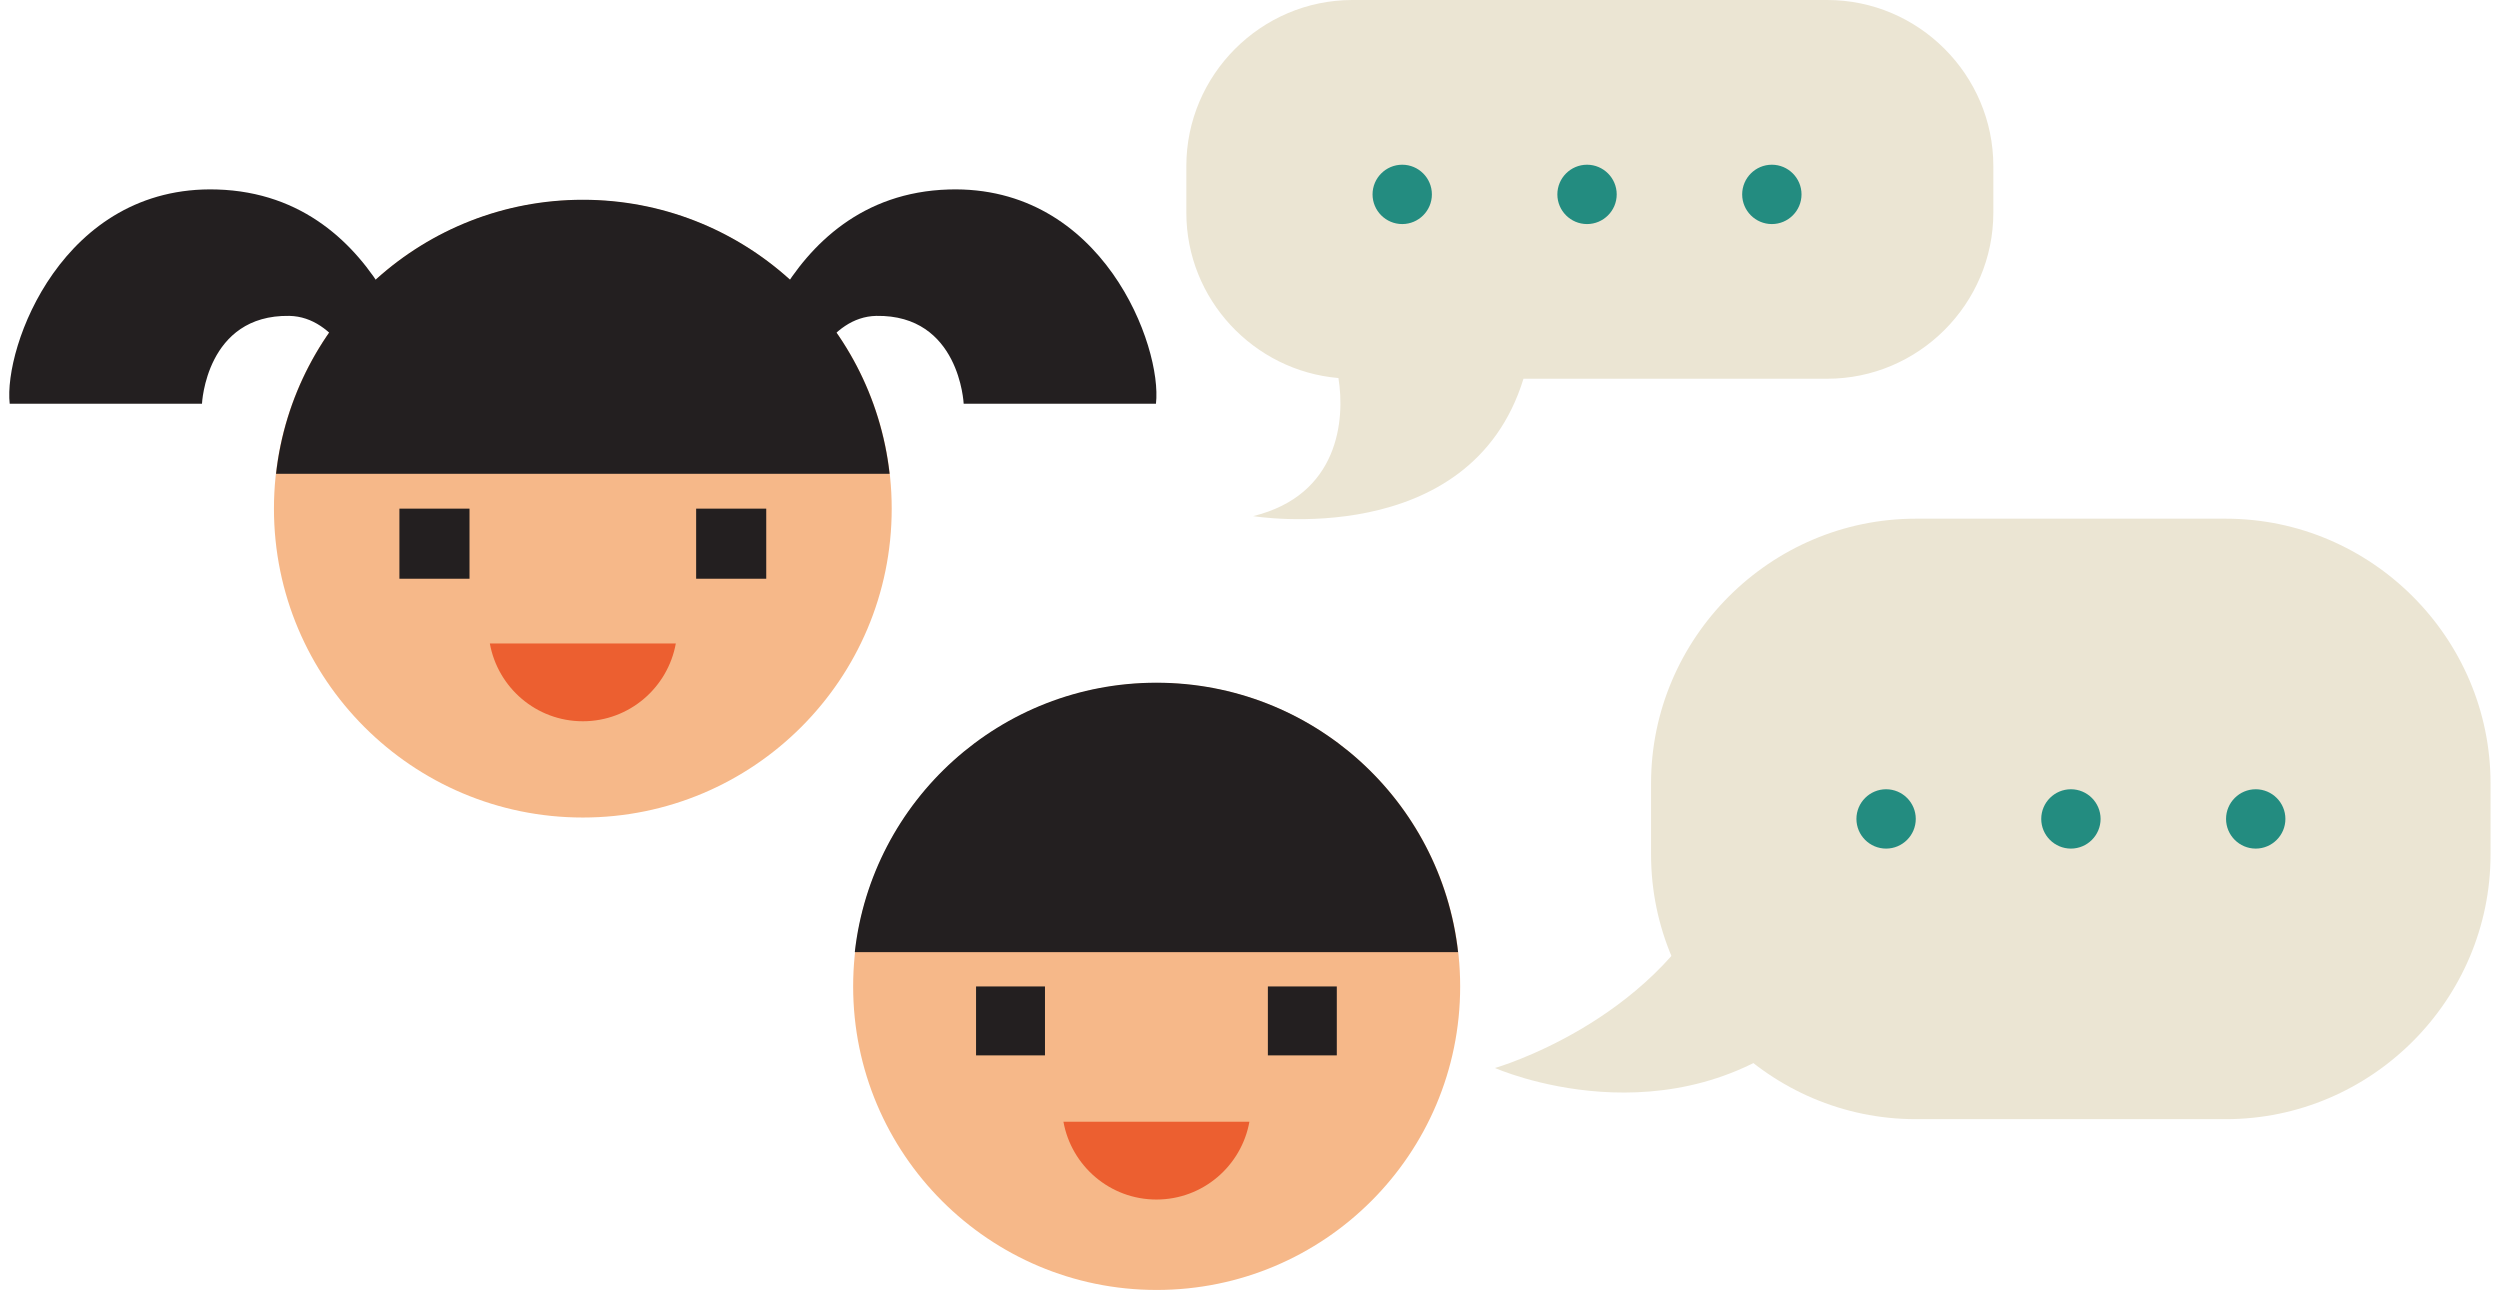
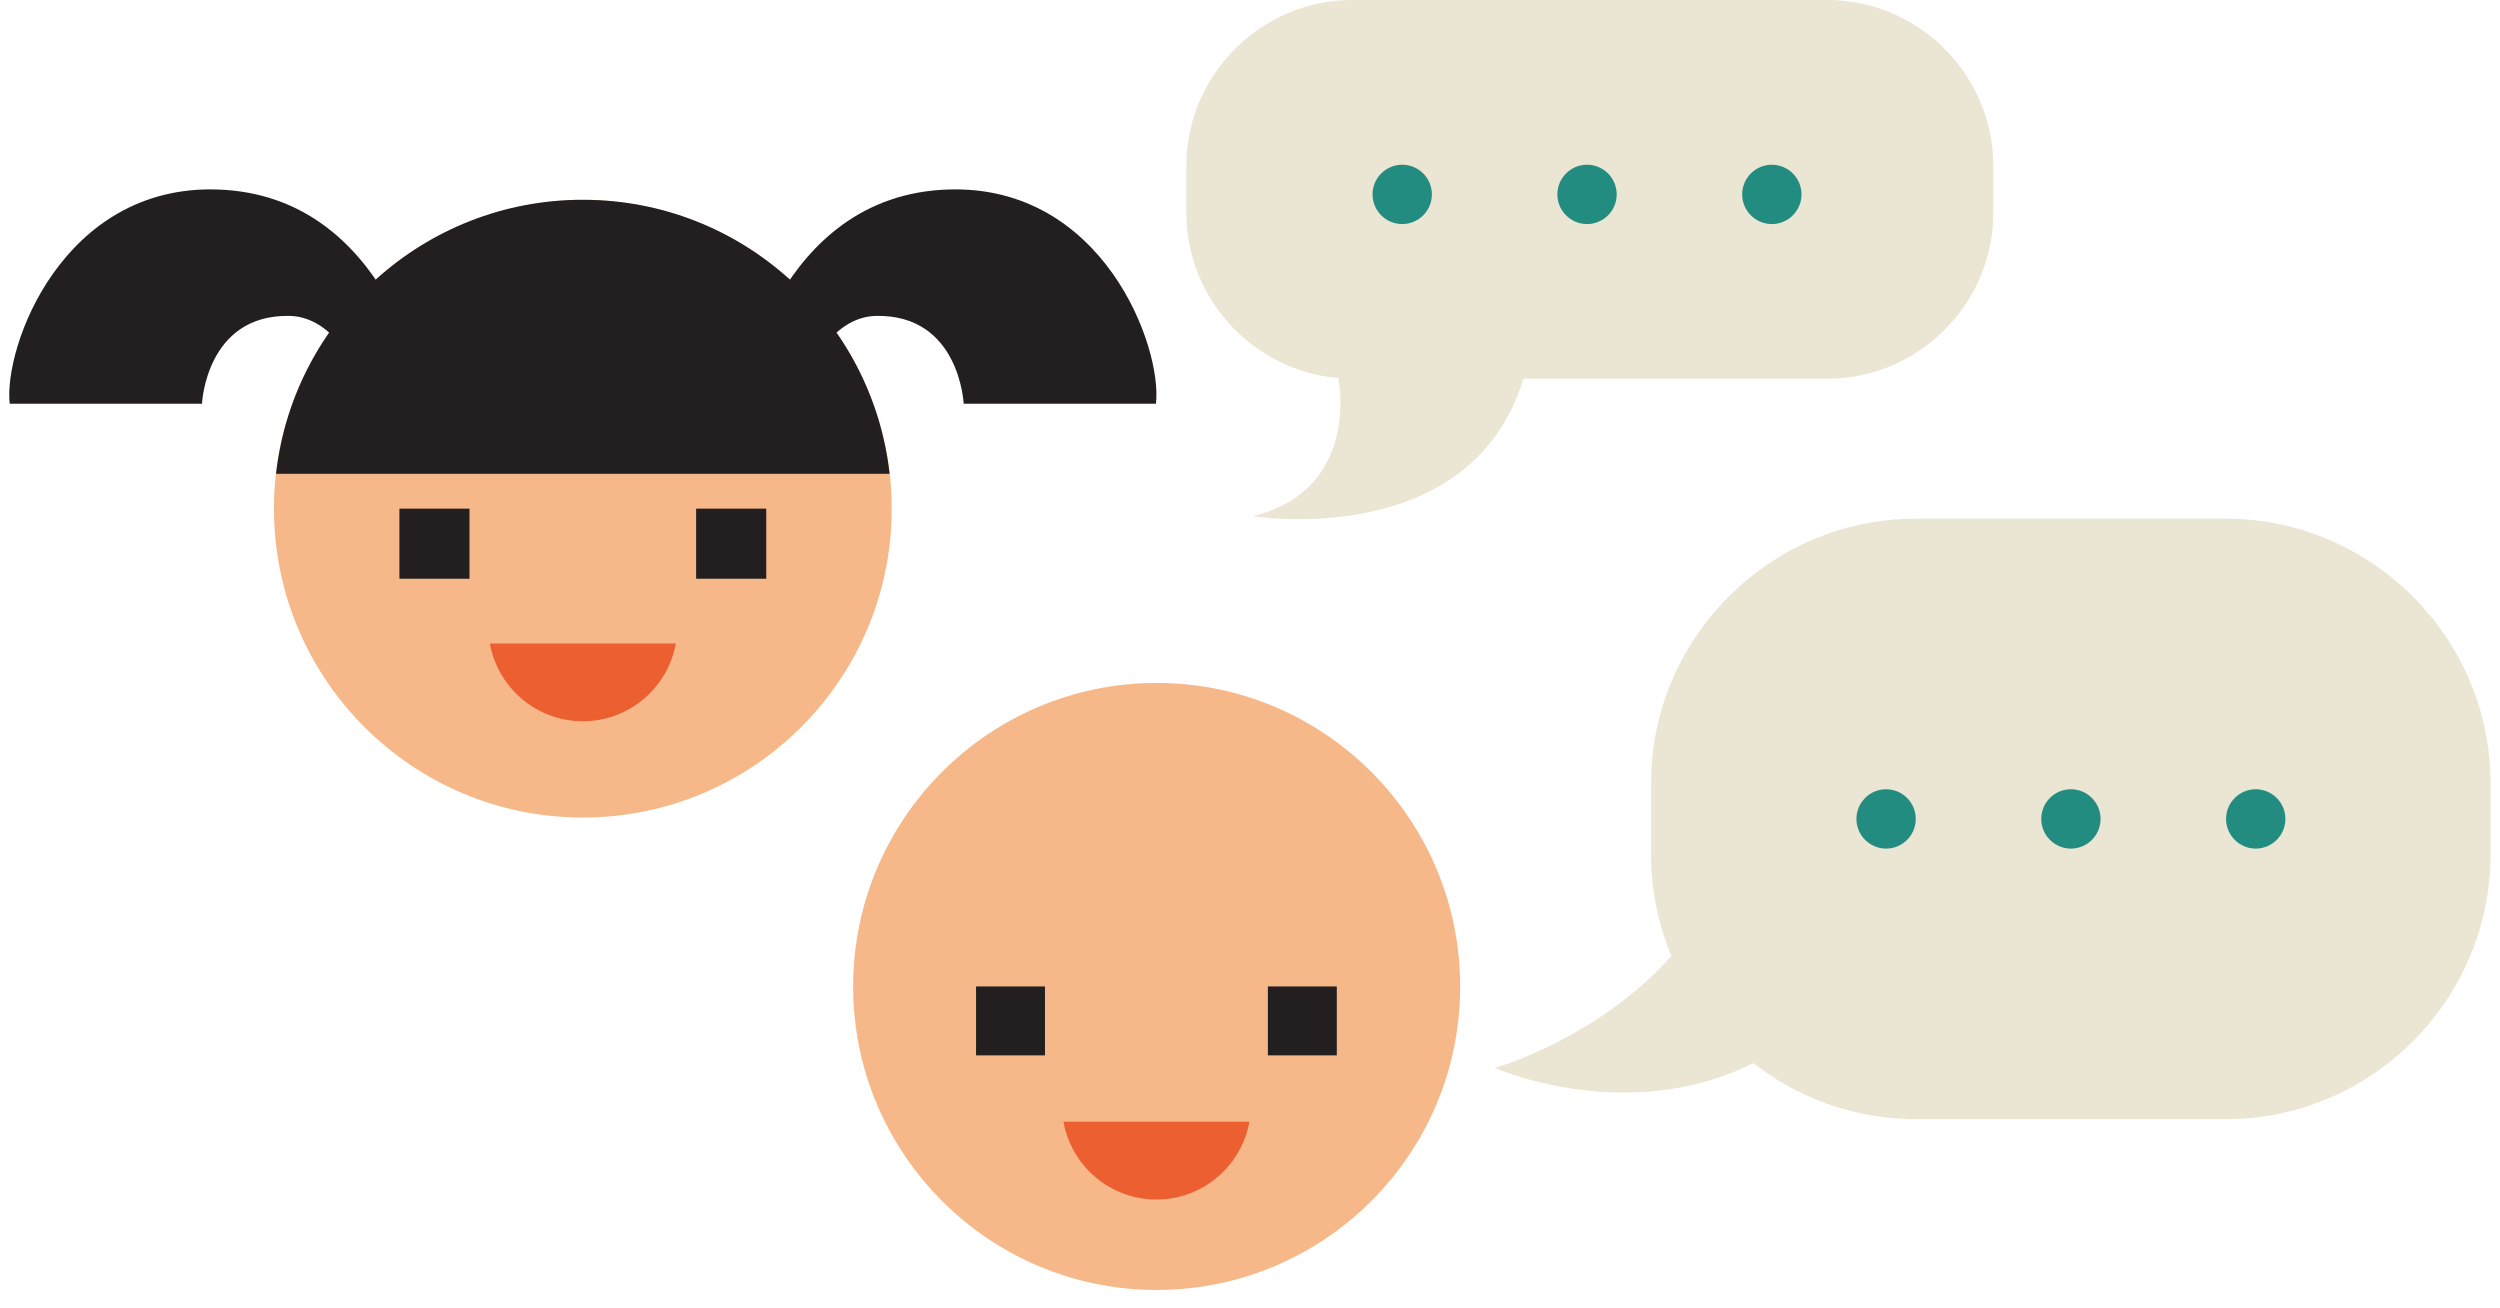
<svg xmlns="http://www.w3.org/2000/svg" width="107" height="56" viewBox="0 0 107 56" fill="none">
  <g id="Layer_1" clip-path="url(#clip0_520_3321)">
    <path id="Vector" d="M62.495 42.22C62.495 49.4 56.675 55.21 49.505 55.21C42.335 55.21 36.515 49.39 36.515 42.22C36.515 35.05 42.335 29.23 49.505 29.23C56.675 29.23 62.495 35.05 62.495 42.22Z" fill="#F6B889" />
-     <path id="Vector_2" d="M62.405 40.75C61.675 34.26 56.175 29.22 49.495 29.22C42.815 29.22 37.315 34.26 36.585 40.75H62.405Z" fill="#231F20" />
    <path id="Vector_3" d="M44.725 42.22H41.775V45.17H44.725V42.22Z" fill="#231F20" />
    <path id="Vector_4" d="M57.215 42.22H54.265V45.17H57.215V42.22Z" fill="#231F20" />
    <path id="Vector_5" d="M45.515 48.01C45.855 49.9 47.505 51.34 49.495 51.34C51.485 51.34 53.135 49.9 53.475 48.01H45.525H45.515Z" fill="#EC5F30" />
    <path id="Vector_6" d="M38.165 21.77C38.165 29.07 32.245 34.99 24.945 34.99C17.645 34.99 11.725 29.07 11.725 21.77C11.725 14.47 17.645 8.56 24.945 8.56C32.245 8.56 38.165 14.48 38.165 21.77Z" fill="#F6B889" />
    <path id="Vector_7" d="M38.075 20.28C37.335 13.68 31.735 8.55 24.945 8.55C18.155 8.55 12.555 13.68 11.815 20.28H38.075Z" fill="#231F20" />
    <path id="Vector_8" d="M20.095 21.77H17.095V24.77H20.095V21.77Z" fill="#231F20" />
    <path id="Vector_9" d="M32.795 21.77H29.795V24.77H32.795V21.77Z" fill="#231F20" />
    <path id="Vector_10" d="M20.965 27.54C21.305 29.43 22.955 30.87 24.945 30.87C26.935 30.87 28.585 29.43 28.925 27.54H20.975H20.965Z" fill="#EC5F30" />
    <path id="Vector_11" d="M31.695 17.04C31.695 17.04 33.195 8.33 40.605 8.11C47.205 7.91 49.755 14.84 49.475 17.28H41.245C41.245 17.28 41.075 13.46 37.505 13.52C35.505 13.56 34.425 16.03 34.035 17.28L31.695 17.04Z" fill="#231F20" />
    <path id="Vector_12" d="M18.195 17.04C18.195 17.04 16.695 8.33 9.285 8.11C2.685 7.91 0.145 14.84 0.415 17.28H8.645C8.645 17.28 8.815 13.46 12.385 13.52C14.385 13.56 15.465 16.03 15.855 17.28L18.195 17.04Z" fill="#231F20" />
    <path id="Vector_13" d="M78.205 0H57.885C53.975 0 50.775 3.2 50.775 7.11V9.1C50.775 12.81 53.655 15.87 57.285 16.18C57.575 17.96 57.305 21.19 53.635 22.09C53.635 22.09 62.925 23.62 65.205 16.21H78.205C82.115 16.21 85.315 13.01 85.315 9.1V7.11C85.315 3.2 82.115 0 78.205 0Z" fill="#EBE5D3" />
    <path id="Vector_14" d="M95.265 47.9H81.995C75.765 47.9 70.665 42.8 70.665 36.57V33.53C70.665 27.3 75.765 22.2 81.995 22.2H95.265C101.495 22.2 106.595 27.3 106.595 33.53V36.57C106.595 42.8 101.495 47.9 95.265 47.9Z" fill="#EBE5D3" />
    <path id="Vector_15" d="M73.435 38.1C70.665 43.8 63.985 45.71 63.985 45.71C63.985 45.71 71.515 49.06 77.585 43.8C82.385 39.64 74.135 36.67 73.435 38.1Z" fill="#EBE5D3" />
    <path id="Vector_16" d="M61.285 8.32C61.285 9.02 60.715 9.59 60.015 9.59C59.315 9.59 58.745 9.02 58.745 8.32C58.745 7.62 59.315 7.05 60.015 7.05C60.715 7.05 61.285 7.62 61.285 8.32Z" fill="#238C80" />
    <path id="Vector_17" d="M69.195 8.32C69.195 9.02 68.625 9.59 67.925 9.59C67.225 9.59 66.655 9.02 66.655 8.32C66.655 7.62 67.225 7.05 67.925 7.05C68.625 7.05 69.195 7.62 69.195 8.32Z" fill="#238C80" />
    <path id="Vector_18" d="M77.105 8.32C77.105 9.02 76.535 9.59 75.835 9.59C75.135 9.59 74.565 9.02 74.565 8.32C74.565 7.62 75.135 7.05 75.835 7.05C76.535 7.05 77.105 7.62 77.105 8.32Z" fill="#238C80" />
    <path id="Vector_19" d="M81.995 35.05C81.995 35.75 81.425 36.32 80.725 36.32C80.025 36.32 79.455 35.75 79.455 35.05C79.455 34.35 80.025 33.78 80.725 33.78C81.425 33.78 81.995 34.35 81.995 35.05Z" fill="#238C80" />
    <path id="Vector_20" d="M89.905 35.05C89.905 35.75 89.335 36.32 88.635 36.32C87.935 36.32 87.365 35.75 87.365 35.05C87.365 34.35 87.935 33.78 88.635 33.78C89.335 33.78 89.905 34.35 89.905 35.05Z" fill="#238C80" />
-     <path id="Vector_21" d="M97.815 35.05C97.815 35.75 97.245 36.32 96.545 36.32C95.845 36.32 95.275 35.75 95.275 35.05C95.275 34.35 95.845 33.78 96.545 33.78C97.245 33.78 97.815 34.35 97.815 35.05Z" fill="#238C80" />
+     <path id="Vector_21" d="M97.815 35.05C97.815 35.75 97.245 36.32 96.545 36.32C95.845 36.32 95.275 35.75 95.275 35.05C95.275 34.35 95.845 33.78 96.545 33.78C97.245 33.78 97.815 34.35 97.815 35.05" fill="#238C80" />
  </g>
  <defs>
    <clipPath id="clip0_520_3321">
      <rect width="106.21" height="55.21" fill="white" transform="translate(0.395)" />
    </clipPath>
  </defs>
</svg>